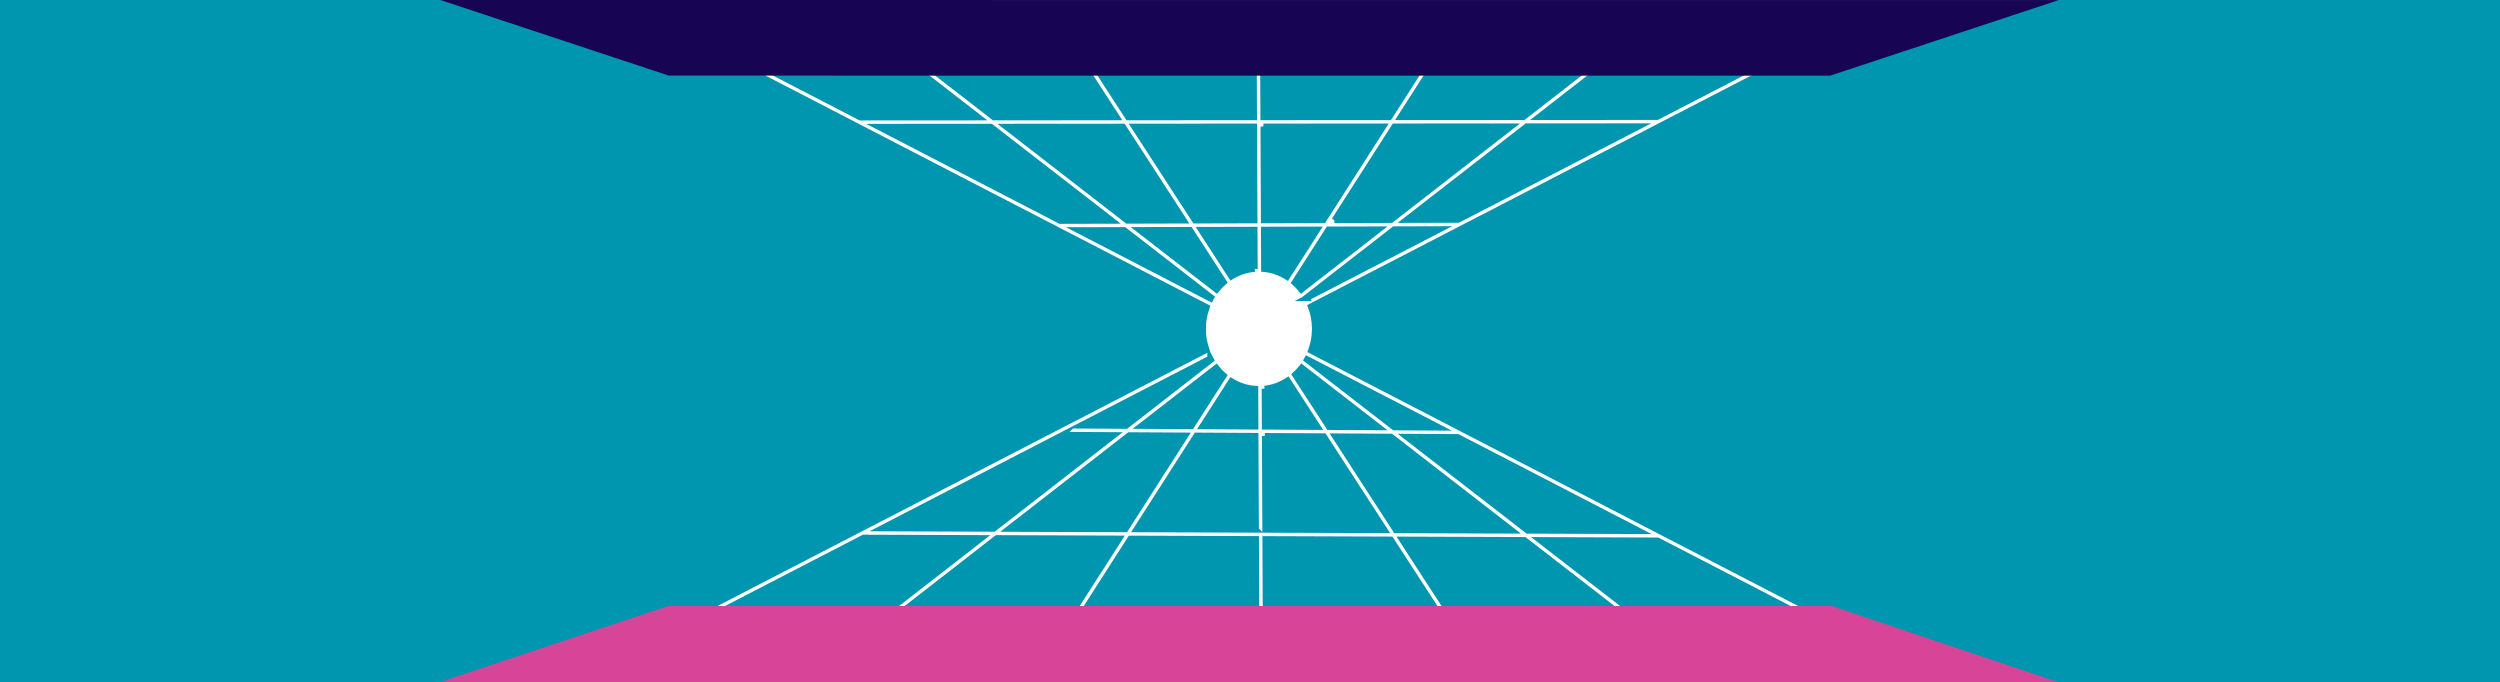
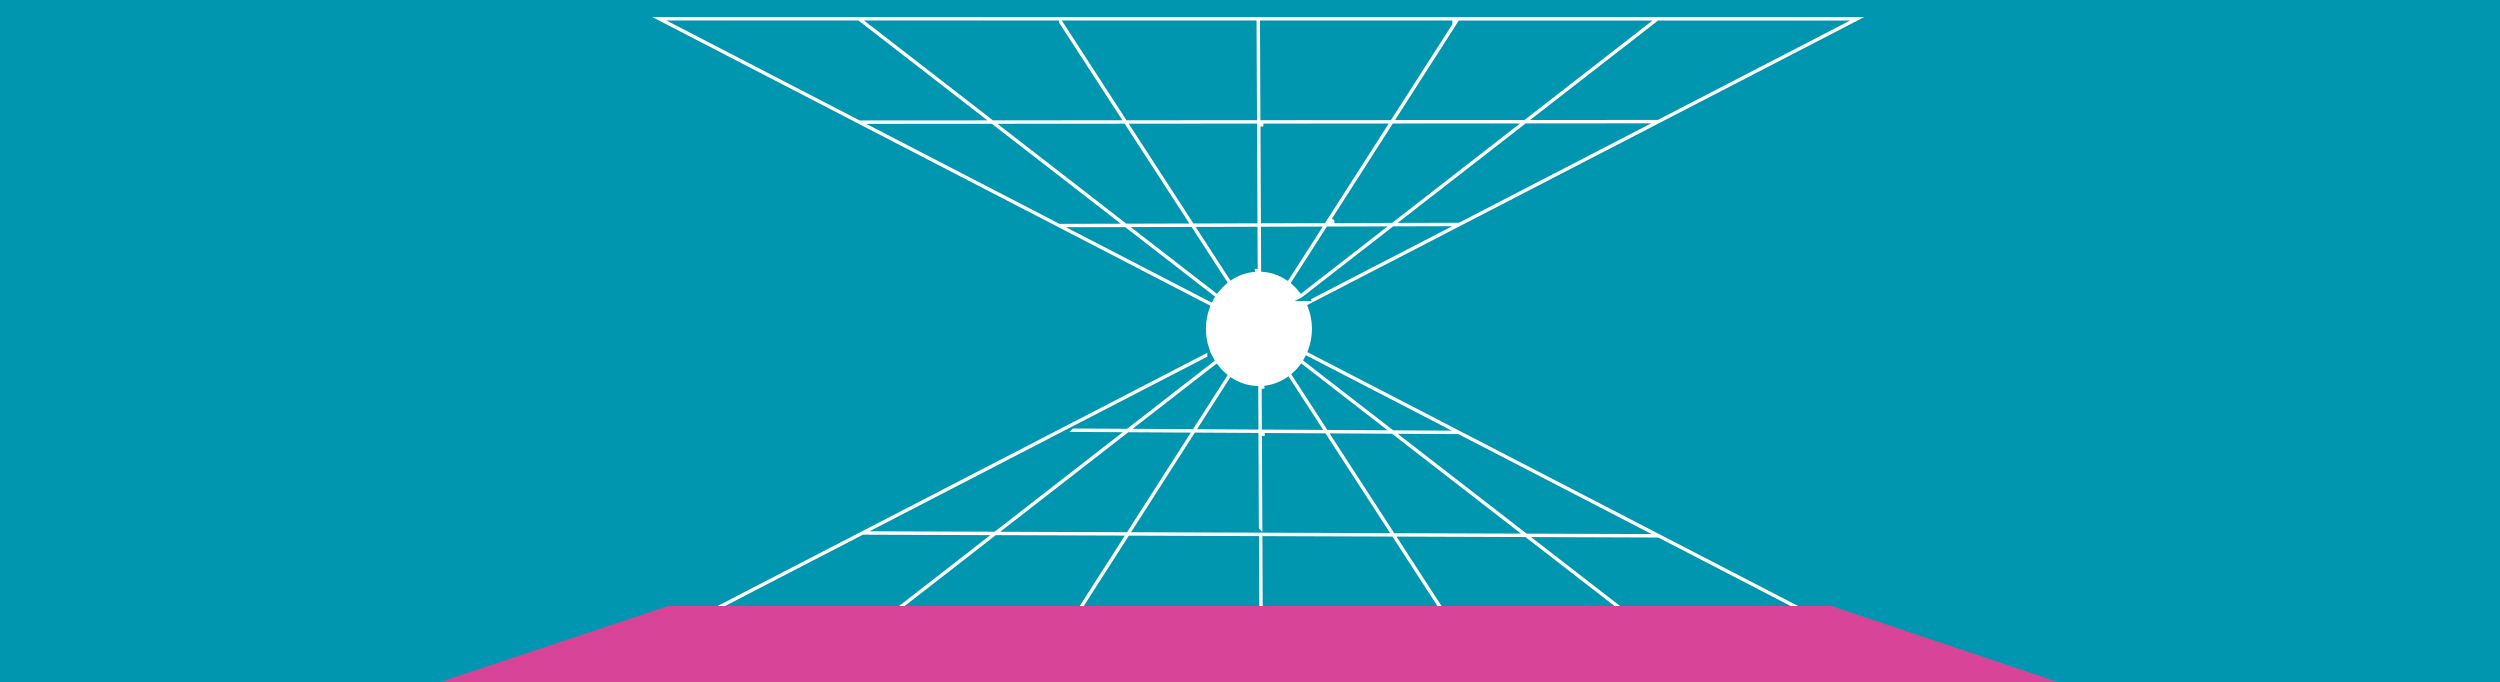
<svg xmlns="http://www.w3.org/2000/svg" width="1283" height="350" viewBox="0 0 1283 350" fill="none">
  <path d="M0 0H1283V350H0L0 0Z" fill="#0096B0" />
  <path d="M963.675 330.46L672.805 179.97C674.075 176.49 674.795 172.72 674.795 168.77C674.795 164.82 674.045 160.83 672.705 157.28L962.865 7.27L328.585 7.23L619.325 157.65C618.075 161.1 617.365 164.84 617.365 168.76C617.365 172.68 618.035 176.19 619.215 179.56L330.825 328.64L963.665 330.45L963.675 330.46ZM449.675 324.23L511.555 276.14L574.515 276.36L543.685 324.49L449.675 324.22V324.23ZM610.695 117.96L628.075 144.76C626.705 145.95 625.445 147.28 624.305 148.71L584.685 118.03L610.695 117.96ZM578.565 113.29L516.235 65.02L576.335 64.98L607.615 113.21L578.565 113.29ZM628.065 192.77L611.425 218.75L585.605 218.6L624.155 188.65C625.335 190.15 626.645 191.53 628.065 192.77ZM608.395 223.49L577.565 271.63L517.655 271.42L579.535 223.33L608.395 223.49ZM648.365 64.93L709.975 64.89L679.155 113.01L648.595 113.09L648.375 64.93H648.365ZM682.005 219.15L664.605 192.32C665.855 191.19 667.005 189.94 668.055 188.6L707.695 219.3L682.005 219.15ZM713.875 224.09L776.175 272.34L716.355 272.13L685.095 223.93L713.875 224.09ZM667.835 148.69C666.765 147.35 665.605 146.09 664.335 144.96L681.755 117.76L707.725 117.69L667.835 148.69ZM684.805 113L715.615 64.89L775.715 64.85L713.855 112.92L684.795 113H684.805ZM648.615 117.85L676.105 117.78L660.505 142.13C656.975 139.91 652.975 138.47 648.705 138.05L648.615 117.86V117.85ZM648.985 199.48C653.275 199.01 657.275 197.5 660.805 195.22L676.305 219.12L649.075 218.96L648.985 199.47V199.48ZM649.105 223.72L679.405 223.89L710.675 272.1L649.335 271.88L649.115 223.72H649.105ZM649.575 324.81L649.355 276.64L713.765 276.87L745.035 325.08L649.575 324.81ZM750.715 325.1L719.445 276.89L782.345 277.11L844.655 325.36L750.715 325.09V325.1ZM944.025 325.65L852.455 325.39L790.155 277.14L850.685 277.36L944.025 325.65ZM841.425 272.57L783.975 272.36L721.695 224.13L748.095 224.28L841.425 272.57ZM738.805 219.47L715.515 219.34L670.675 184.61C670.735 184.51 670.795 184.41 670.845 184.31L738.805 219.47ZM670.685 152.96C670.625 152.85 670.565 152.74 670.495 152.63L715.485 117.67L739.075 117.6L670.675 152.96H670.685ZM748.335 112.82L721.635 112.89L783.475 64.84L841.225 64.8L748.335 112.82ZM943.315 12.03L850.425 60.05L789.595 60.09L851.445 12.03H943.315ZM843.705 12.02L781.845 60.09L718.665 60.13L749.485 12.02H843.705ZM743.835 12.02L713.015 60.14L648.335 60.18L648.115 12.01H743.835V12.02ZM644.815 324.79L549.325 324.52L580.155 276.39L644.595 276.62L644.815 324.79ZM644.565 271.86L583.185 271.64L614.005 223.51L644.335 223.68L644.555 271.85L644.565 271.86ZM644.325 218.94L617.055 218.78L631.915 195.58C635.595 197.84 639.775 199.23 644.235 199.53L644.325 218.93V218.94ZM643.945 138.02C639.595 138.36 635.525 139.74 631.925 141.95L616.355 117.94L643.855 117.87L643.945 138.03V138.02ZM643.835 113.11L613.285 113.19L582.015 64.97L643.615 64.93L643.835 113.1V113.11ZM643.365 12.01L643.585 60.18L578.925 60.22L547.655 12H643.365V12.01ZM541.975 12L573.245 60.22L510.095 60.26L447.765 11.99H541.975V12ZM348.135 11.99H440.005L502.345 60.27L441.525 60.31L348.135 11.99ZM450.705 65.06L508.485 65.02L570.835 113.31L544.105 113.38L450.705 65.06ZM553.245 118.11L576.945 118.05L621.635 152.66C621.515 152.88 621.385 153.09 621.265 153.31L553.235 118.11H553.245ZM621.105 183.94C621.235 184.19 621.385 184.43 621.515 184.67L577.905 218.56L554.395 218.43L621.105 183.95V183.94ZM545.305 223.13L571.845 223.28L509.945 271.38L452.365 271.17L545.315 223.12L545.305 223.13ZM503.855 276.12L441.965 324.21L350.285 323.95L443.225 275.9L503.845 276.12H503.855Z" fill="white" stroke="#0096AF" stroke-width="3" stroke-miterlimit="10" />
-   <path d="M343 311L226 350H1056L940 311H343Z" fill="#D84498" />
-   <path d="M939.195 38.84L1056.5 0.05L225.975 0L343.215 38.81L939.195 38.84Z" fill="#170554" />
+   <path d="M343 311L226 350H1056L940 311Z" fill="#D84498" />
</svg>